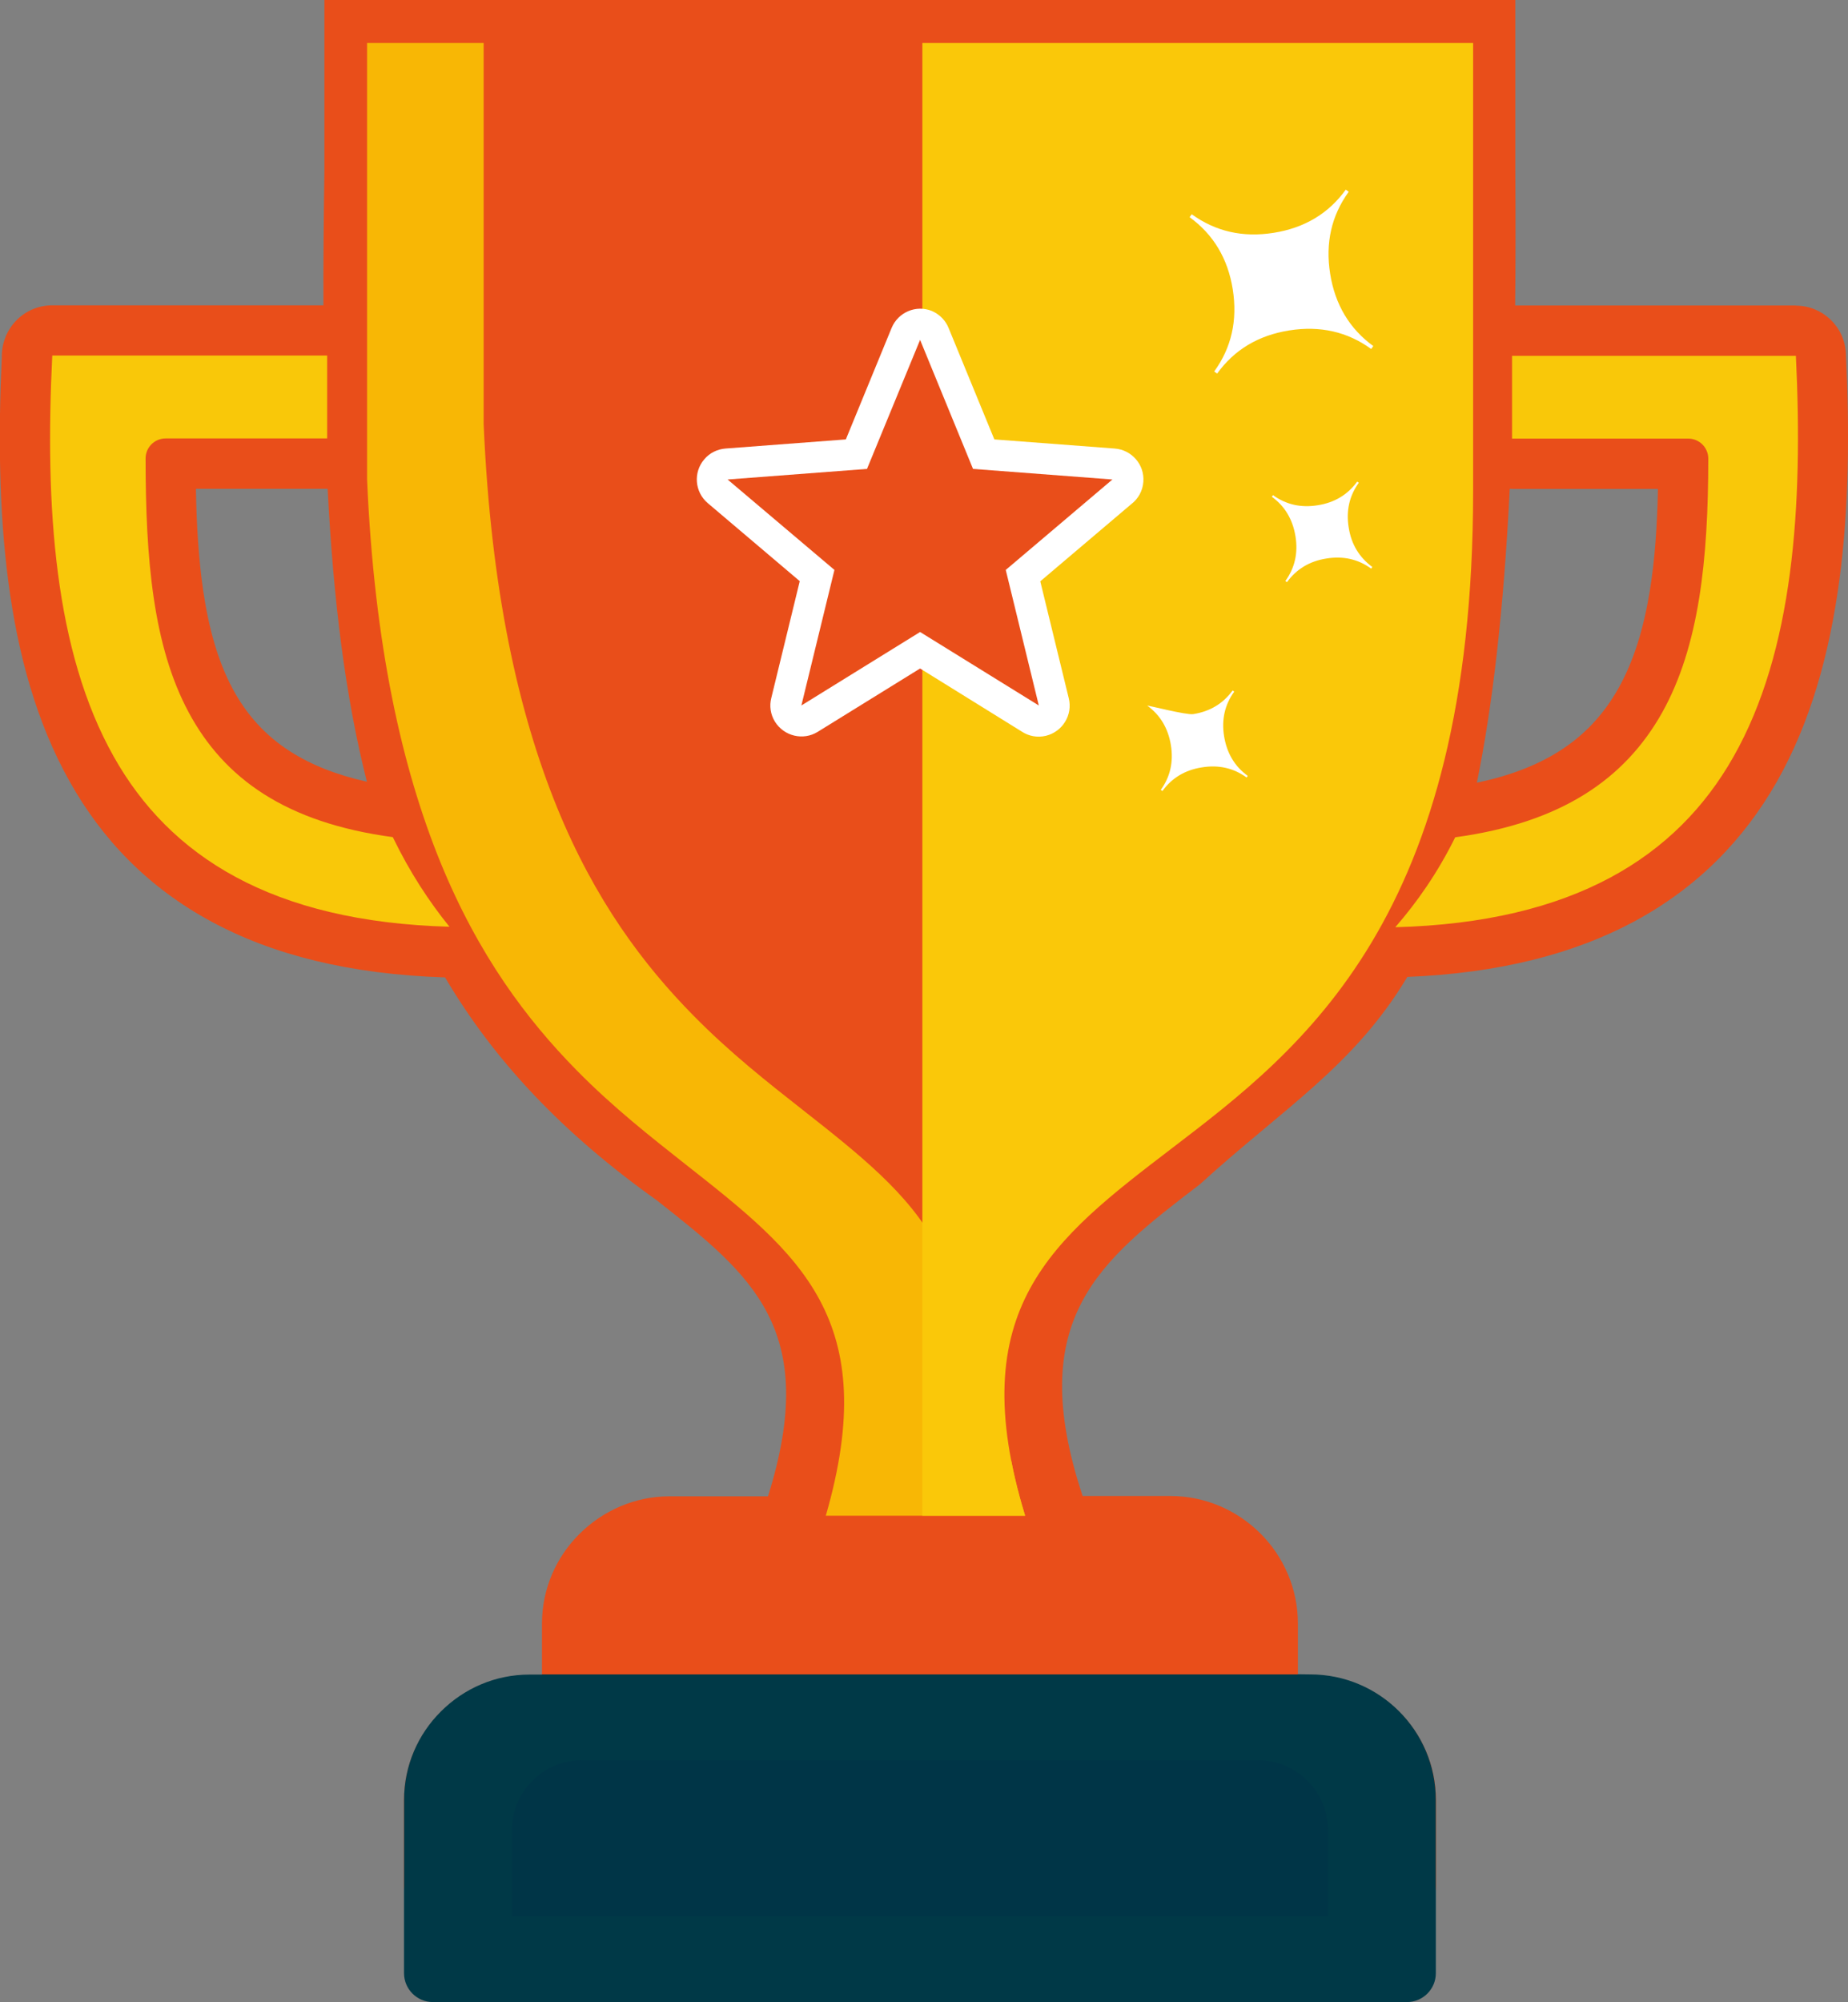
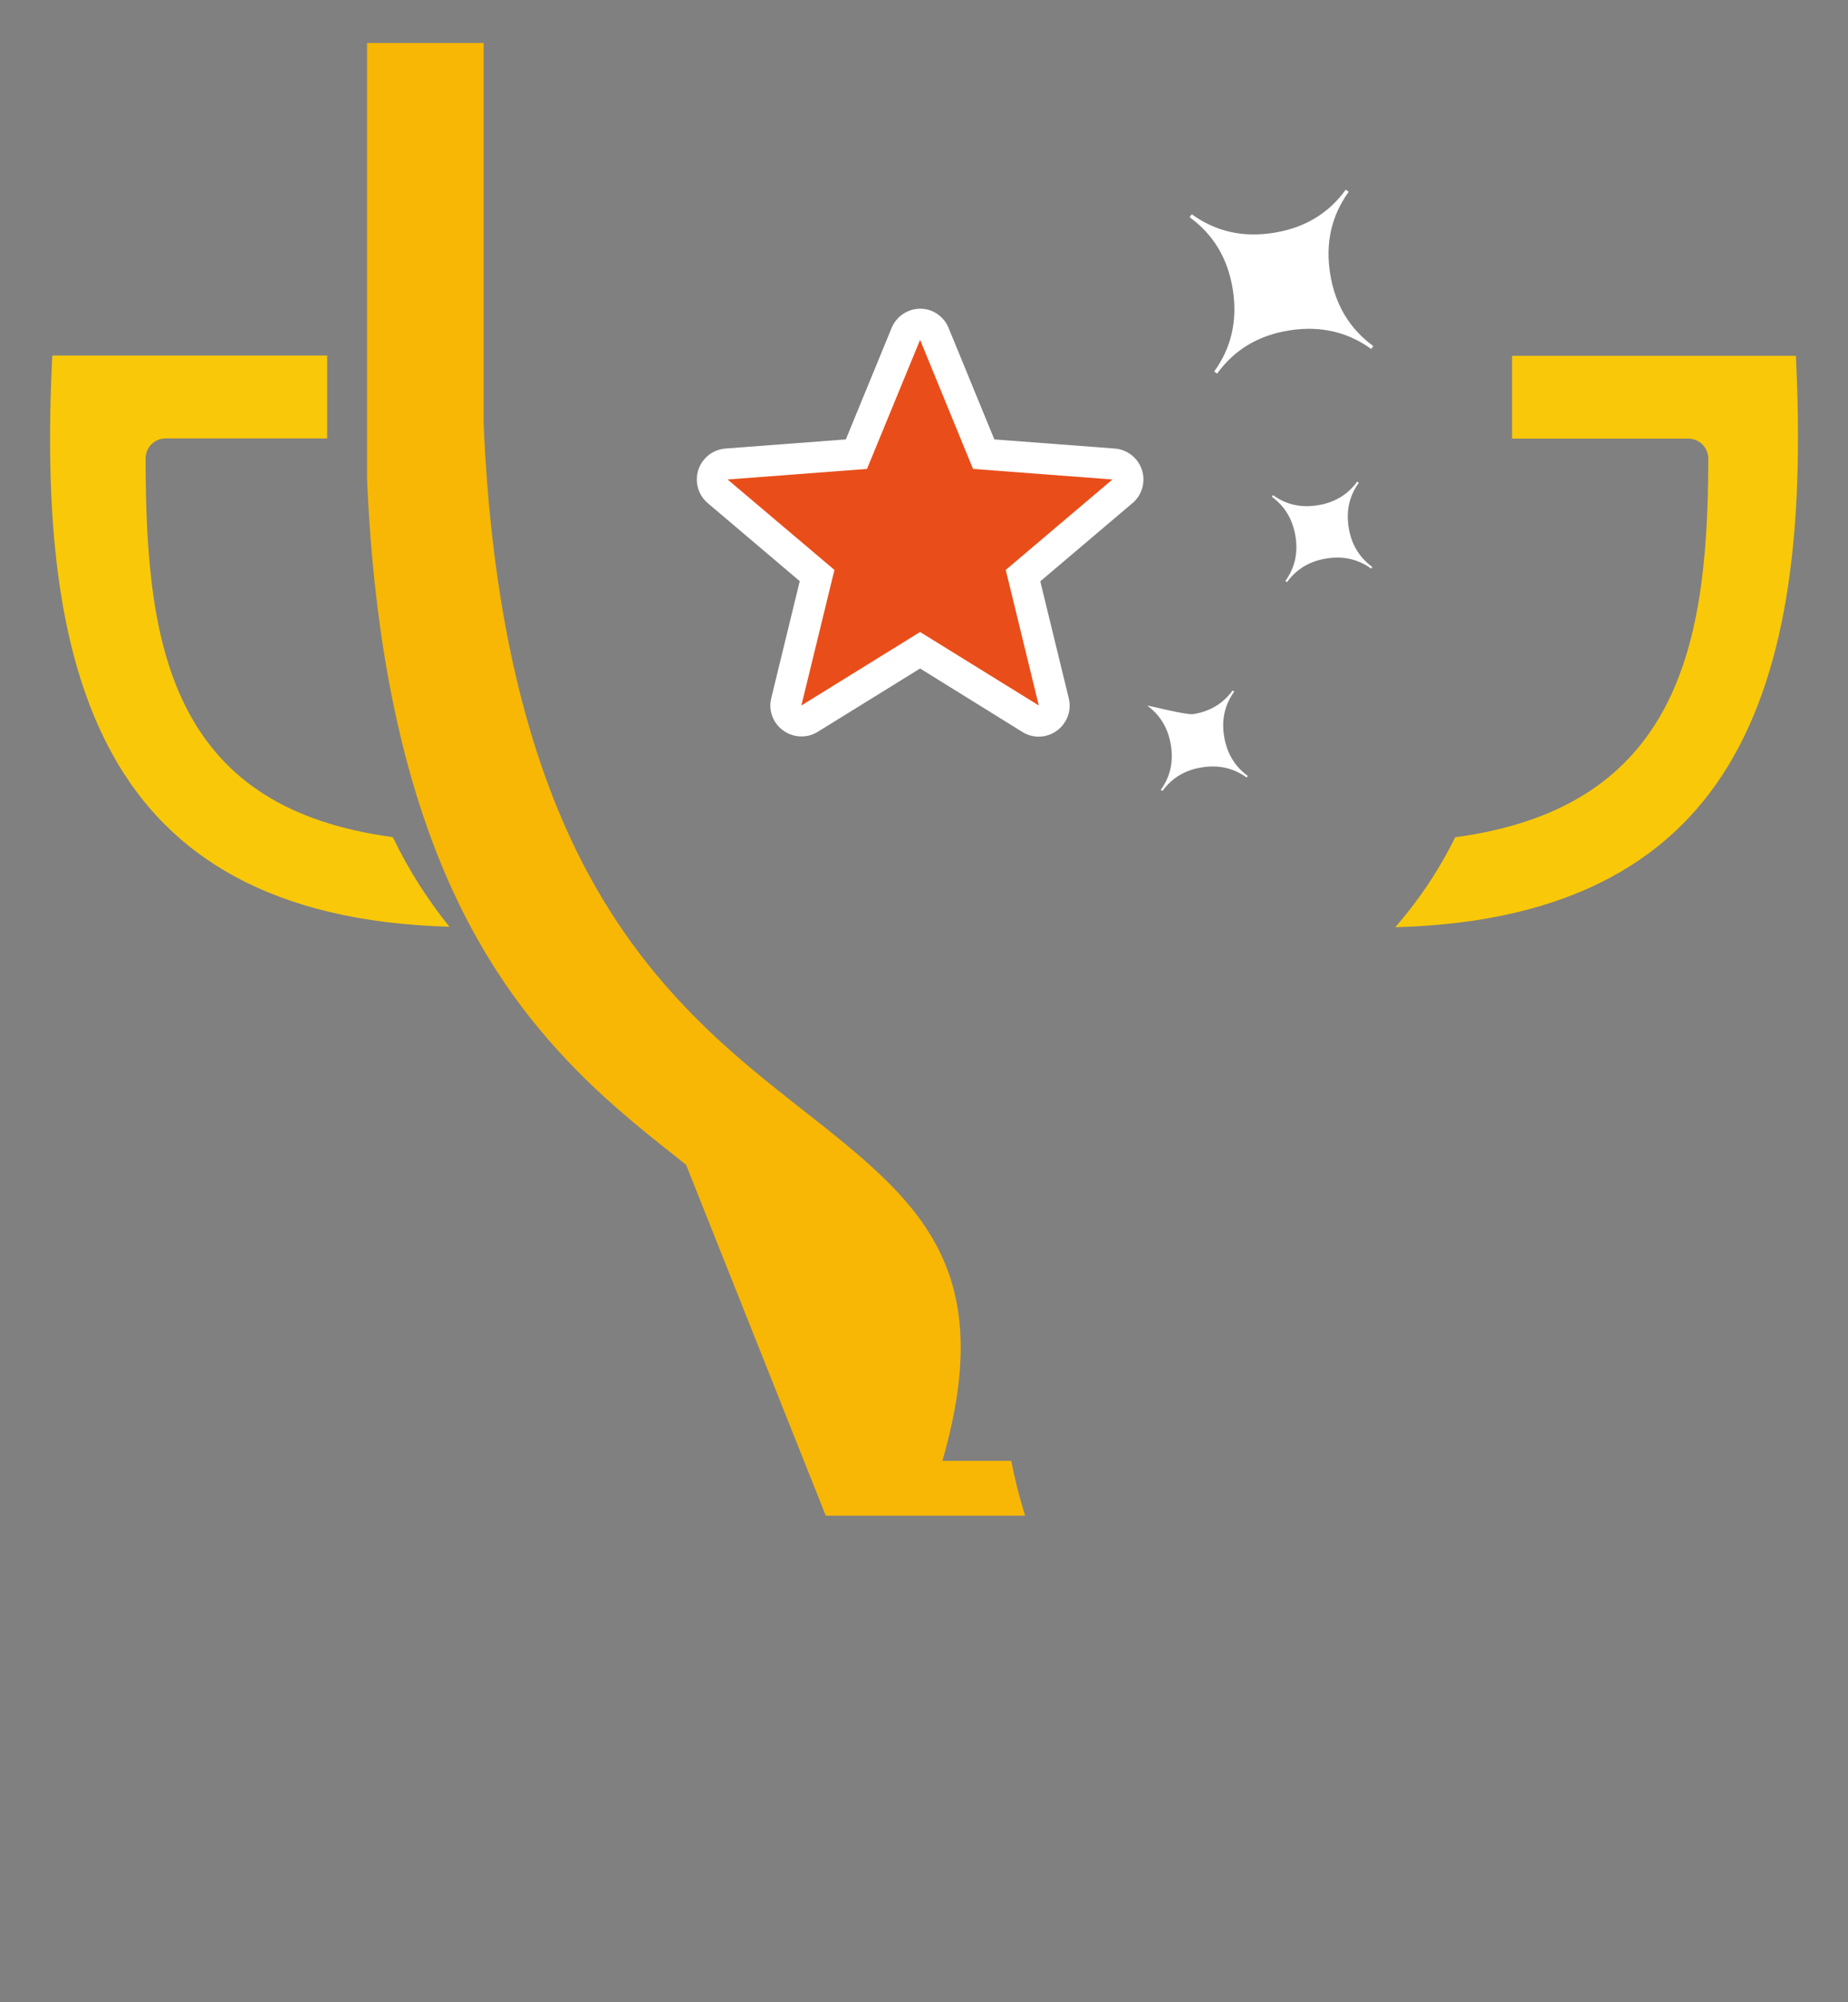
<svg xmlns="http://www.w3.org/2000/svg" xmlns:ns1="http://sodipodi.sourceforge.net/DTD/sodipodi-0.dtd" xmlns:ns2="http://www.inkscape.org/namespaces/inkscape" version="1.1" id="Layer_1" x="0px" y="0px" viewBox="0 0 113.48 122.88" style="enable-background:new 0 0 113.48 122.88" xml:space="preserve" ns1:docname="gold-winner-trophy-icon.svg" ns2:version="1.3 (0e150ed6c4, 2023-07-21)">
  <rect x="0" y="0" width="113.48" height="122.88" fill="#808080" stroke="none" />
  <defs id="defs8" />
  <ns1:namedview id="namedview8" pagecolor="#ffffff" bordercolor="#666666" borderopacity="1.0" ns2:showpageshadow="2" ns2:pageopacity="0.0" ns2:pagecheckerboard="0" ns2:deskcolor="#d1d1d1" ns2:zoom="4.1422527" ns2:cx="56.732415" ns2:cy="61.439999" ns2:window-width="1366" ns2:window-height="705" ns2:window-x="1912" ns2:window-y="296" ns2:window-maximized="1" ns2:current-layer="g8" />
  <style type="text/css" id="style1">
	.st0{fill:#EAD79E;}
	.st1{fill:#222222;}
	.st2{fill:#F39D00;}
	.st3{fill:#F8B705;}
	.st4{fill:#F9C809;}
	.st5{fill:#FAC809;}
	.st6{fill:#FFFFFF;}
	.st7{fill-rule:evenodd;clip-rule:evenodd;fill:#FFFFFF;}
</style>
  <g id="g8">
-     <path class="st2" d="M3.21,18.74h16.65c-0.01-2.64,0.02-5.38,0.06-8.26V0h73.13v10.49c0.02,2.92,0.02,5.66-0.01,8.26h17.24v0.01 c1.63,0,2.99,1.28,3.07,2.93c0.23,4.8,0.19,9.51-0.4,13.91c-0.61,4.56-1.79,8.77-3.84,12.38c-2.02,3.54-4.86,6.49-8.8,8.6 c-3.65,1.95-8.21,3.15-13.89,3.38c-3.28,5.48-7.63,8.07-12.74,12.73c-6.16,4.71-10.8,8.25-7.2,19.13h5.39c2.15,0,4.1,0.88,5.53,2.3 c1.42,1.42,2.3,3.38,2.3,5.53v3.15l0.77,0c2.12,0,4.05,0.86,5.45,2.26l0,0c1.4,1.4,2.26,3.32,2.26,5.45v5.23 c0,0.98-0.8,1.77-1.77,1.77H26.58c-0.98,0-1.77-0.8-1.77-1.77v-5.23c0-2.11,0.86-4.04,2.26-5.43l0.01-0.01 c1.4-1.4,3.32-2.26,5.43-2.26l0.77,0v-3.15c0-2.15,0.88-4.1,2.3-5.51l0.01-0.01c1.42-1.41,3.38-2.3,5.51-2.3h6.06 c3.22-10.26-1-13.58-6.83-18.17c-5.76-4.1-9.96-8.53-13-13.68c-5.89-0.19-10.59-1.4-14.32-3.41c-3.92-2.11-6.74-5.06-8.73-8.61 c-2.02-3.59-3.19-7.8-3.78-12.36c-0.56-4.32-0.61-8.96-0.39-13.67l0-0.08C0.12,20.12,1.5,18.74,3.21,18.74L3.21,18.74z M92.71,30 c-0.38,7.55-1.07,13.4-2.02,18.04c2.01-0.42,3.66-1.06,5-1.9c1.61-1,2.8-2.31,3.69-3.89c0.96-1.7,1.56-3.72,1.93-5.99 c0.31-1.89,0.45-3.98,0.5-6.25h-8.95L92.71,30L92.71,30z M20.12,30l-0.04,0h-8.05c0.04,2.26,0.17,4.36,0.45,6.27 c0.34,2.29,0.9,4.31,1.8,5.99c0.84,1.57,1.99,2.88,3.57,3.88c1.26,0.8,2.8,1.42,4.68,1.84C21.2,42.74,20.47,36.82,20.12,30 L20.12,30z" id="path1" style="fill:#e94e1a;fill-opacity:1" />
    <path class="st4" d="M20.08,21.82H3.21C2.75,31.1,3.34,39.96,6.98,46.43c3.43,6.11,9.71,10.15,20.62,10.45 c-1.24-1.53-2.43-3.33-3.48-5.5c-6.56-0.88-10.36-3.6-12.54-7.67c-2.18-4.07-2.64-9.39-2.64-15.57c0-0.68,0.55-1.23,1.23-1.23h9.92 V21.82L20.08,21.82L20.08,21.82z M92.85,26.92h10.82c0.68,0,1.23,0.55,1.23,1.23c0,6.2-0.56,11.53-2.84,15.6 c-2.28,4.05-6.16,6.75-12.7,7.64c-1.09,2.2-2.35,3.99-3.68,5.52c10.96-0.29,17.29-4.33,20.76-10.45 c3.68-6.47,4.29-15.34,3.84-24.62H92.85V26.92L92.85,26.92L92.85,26.92z" id="path2" />
-     <path class="st1" d="M79.69,102.76L79.69,102.76l0.77,0.01c2.12,0,4.05,0.86,5.45,2.26l0,0c1.4,1.4,2.26,3.32,2.26,5.45v10.63 c0,0.98-0.8,1.77-1.77,1.77H26.58c-0.98,0-1.77-0.8-1.77-1.77v-10.63c0-2.11,0.86-4.04,2.26-5.43l0.01-0.01 c1.4-1.4,3.32-2.26,5.43-2.26l0.77,0v-0.01H79.69L79.69,102.76z" id="path3" style="fill:#003947;fill-opacity:1" />
-     <path class="st0" d="M70.64,108.04H35.72c-1.18,0-2.25,0.48-3.02,1.25l-0.01,0.01c-0.77,0.77-1.25,1.84-1.25,3.02v5.28h50.11v-5.28 c0-1.17-0.48-2.24-1.26-3.02c-0.77-0.77-1.84-1.26-3.02-1.26H70.64L70.64,108.04L70.64,108.04z" id="path4" style="fill:#003547;fill-opacity:1" />
-     <path class="st3" d="M50.71,93.03h12.24c-0.37-1.19-0.65-2.31-0.85-3.37h-4.23l0,0c3.48-12.04-1.6-16.05-8.58-21.54 c-2.14-1.68-4.48-3.52-6.71-5.79c-3.06-3.1-6.06-7.09-8.38-12.79c-2.35-5.78-4.06-13.32-4.5-23.5V2.64h-7.16v26.77 c0.44,10.18,2.15,17.73,4.5,23.5c2.33,5.71,5.32,9.69,8.38,12.79c2.23,2.27,4.57,4.1,6.71,5.79 C49.11,76.98,54.19,80.99,50.71,93.03L50.71,93.03L50.71,93.03z" id="path5" />
-     <path class="st5" d="M56.64,93.03h6.31c-3.88-12.71,1.68-16.95,9.01-22.55c8.04-6.14,18.5-14.11,18.5-40.35V2.64H56.64V93.03 L56.64,93.03z" id="path6" />
+     <path class="st3" d="M50.71,93.03h12.24c-0.37-1.19-0.65-2.31-0.85-3.37h-4.23l0,0c3.48-12.04-1.6-16.05-8.58-21.54 c-2.14-1.68-4.48-3.52-6.71-5.79c-3.06-3.1-6.06-7.09-8.38-12.79c-2.35-5.78-4.06-13.32-4.5-23.5V2.64h-7.16v26.77 c0.44,10.18,2.15,17.73,4.5,23.5c2.33,5.71,5.32,9.69,8.38,12.79c2.23,2.27,4.57,4.1,6.71,5.79 L50.71,93.03L50.71,93.03z" id="path5" />
    <path class="st2" d="M58.25,20.13l2.81,6.84l7.39,0.56c1.05,0.08,1.84,0.99,1.76,2.04c-0.04,0.56-0.32,1.05-0.74,1.37l-5.59,4.74 l1.75,7.18c0.25,1.02-0.38,2.05-1.4,2.3c-0.53,0.13-1.07,0.02-1.49-0.26l-6.24-3.87l-6.29,3.89c-0.89,0.55-2.06,0.27-2.62-0.62 c-0.28-0.45-0.35-0.97-0.23-1.45l1.75-7.18l-5.65-4.79c-0.8-0.68-0.9-1.88-0.22-2.68c0.34-0.41,0.82-0.63,1.31-0.67l7.39-0.56 l2.81-6.84c0.4-0.97,1.51-1.44,2.48-1.04C57.71,19.3,58.07,19.68,58.25,20.13L58.25,20.13z" id="path7" style="fill:#ffffff;fill-opacity:1" />
    <polygon class="st6" points="56.5,20.86 59.75,28.78 68.31,29.43 61.76,34.98 63.79,43.3 56.5,38.79 49.21,43.3 51.24,34.98 44.68,29.43 53.24,28.78 56.5,20.86 56.5,20.86" id="polygon7" style="fill:#e94e1a;fill-opacity:1" />
    <path class="st7" d="M76.62,47.62l-0.07,0.1c-0.8-0.58-1.72-0.79-2.75-0.62c-1.03,0.16-1.84,0.65-2.42,1.45l-0.1-0.07 c0.58-0.8,0.79-1.72,0.62-2.75c-0.17-1.03-0.65-1.84-1.45-2.42c0.02-0.03,2.41,0.59,2.82,0.52c1.03-0.16,1.84-0.65,2.42-1.45 l0.1,0.07c-0.58,0.8-0.79,1.72-0.62,2.75C75.34,46.23,75.82,47.04,76.62,47.62L76.62,47.62L76.62,47.62z M84.27,34.8l-0.07,0.1 c-0.8-0.58-1.72-0.79-2.75-0.62c-1.03,0.16-1.84,0.65-2.42,1.45l-0.1-0.07c0.58-0.8,0.79-1.72,0.62-2.75 c-0.17-1.03-0.65-1.84-1.45-2.42l0.07-0.1c0.8,0.58,1.72,0.79,2.75,0.62c1.03-0.16,1.84-0.65,2.42-1.45l0.1,0.07 c-0.58,0.8-0.79,1.72-0.62,2.75C82.98,33.41,83.47,34.21,84.27,34.8L84.27,34.8L84.27,34.8z M84.33,21.24l-0.13,0.18 c-1.46-1.06-3.14-1.44-5.03-1.14c-1.89,0.3-3.37,1.18-4.43,2.65l-0.18-0.13c1.06-1.46,1.44-3.14,1.14-5.04 c-0.3-1.89-1.19-3.37-2.65-4.43l0.13-0.18c1.47,1.06,3.14,1.44,5.03,1.14c1.89-0.3,3.37-1.18,4.43-2.65l0.18,0.13 c-1.06,1.47-1.44,3.14-1.14,5.03S82.87,20.18,84.33,21.24L84.33,21.24L84.33,21.24z" id="path8" />
  </g>
</svg>